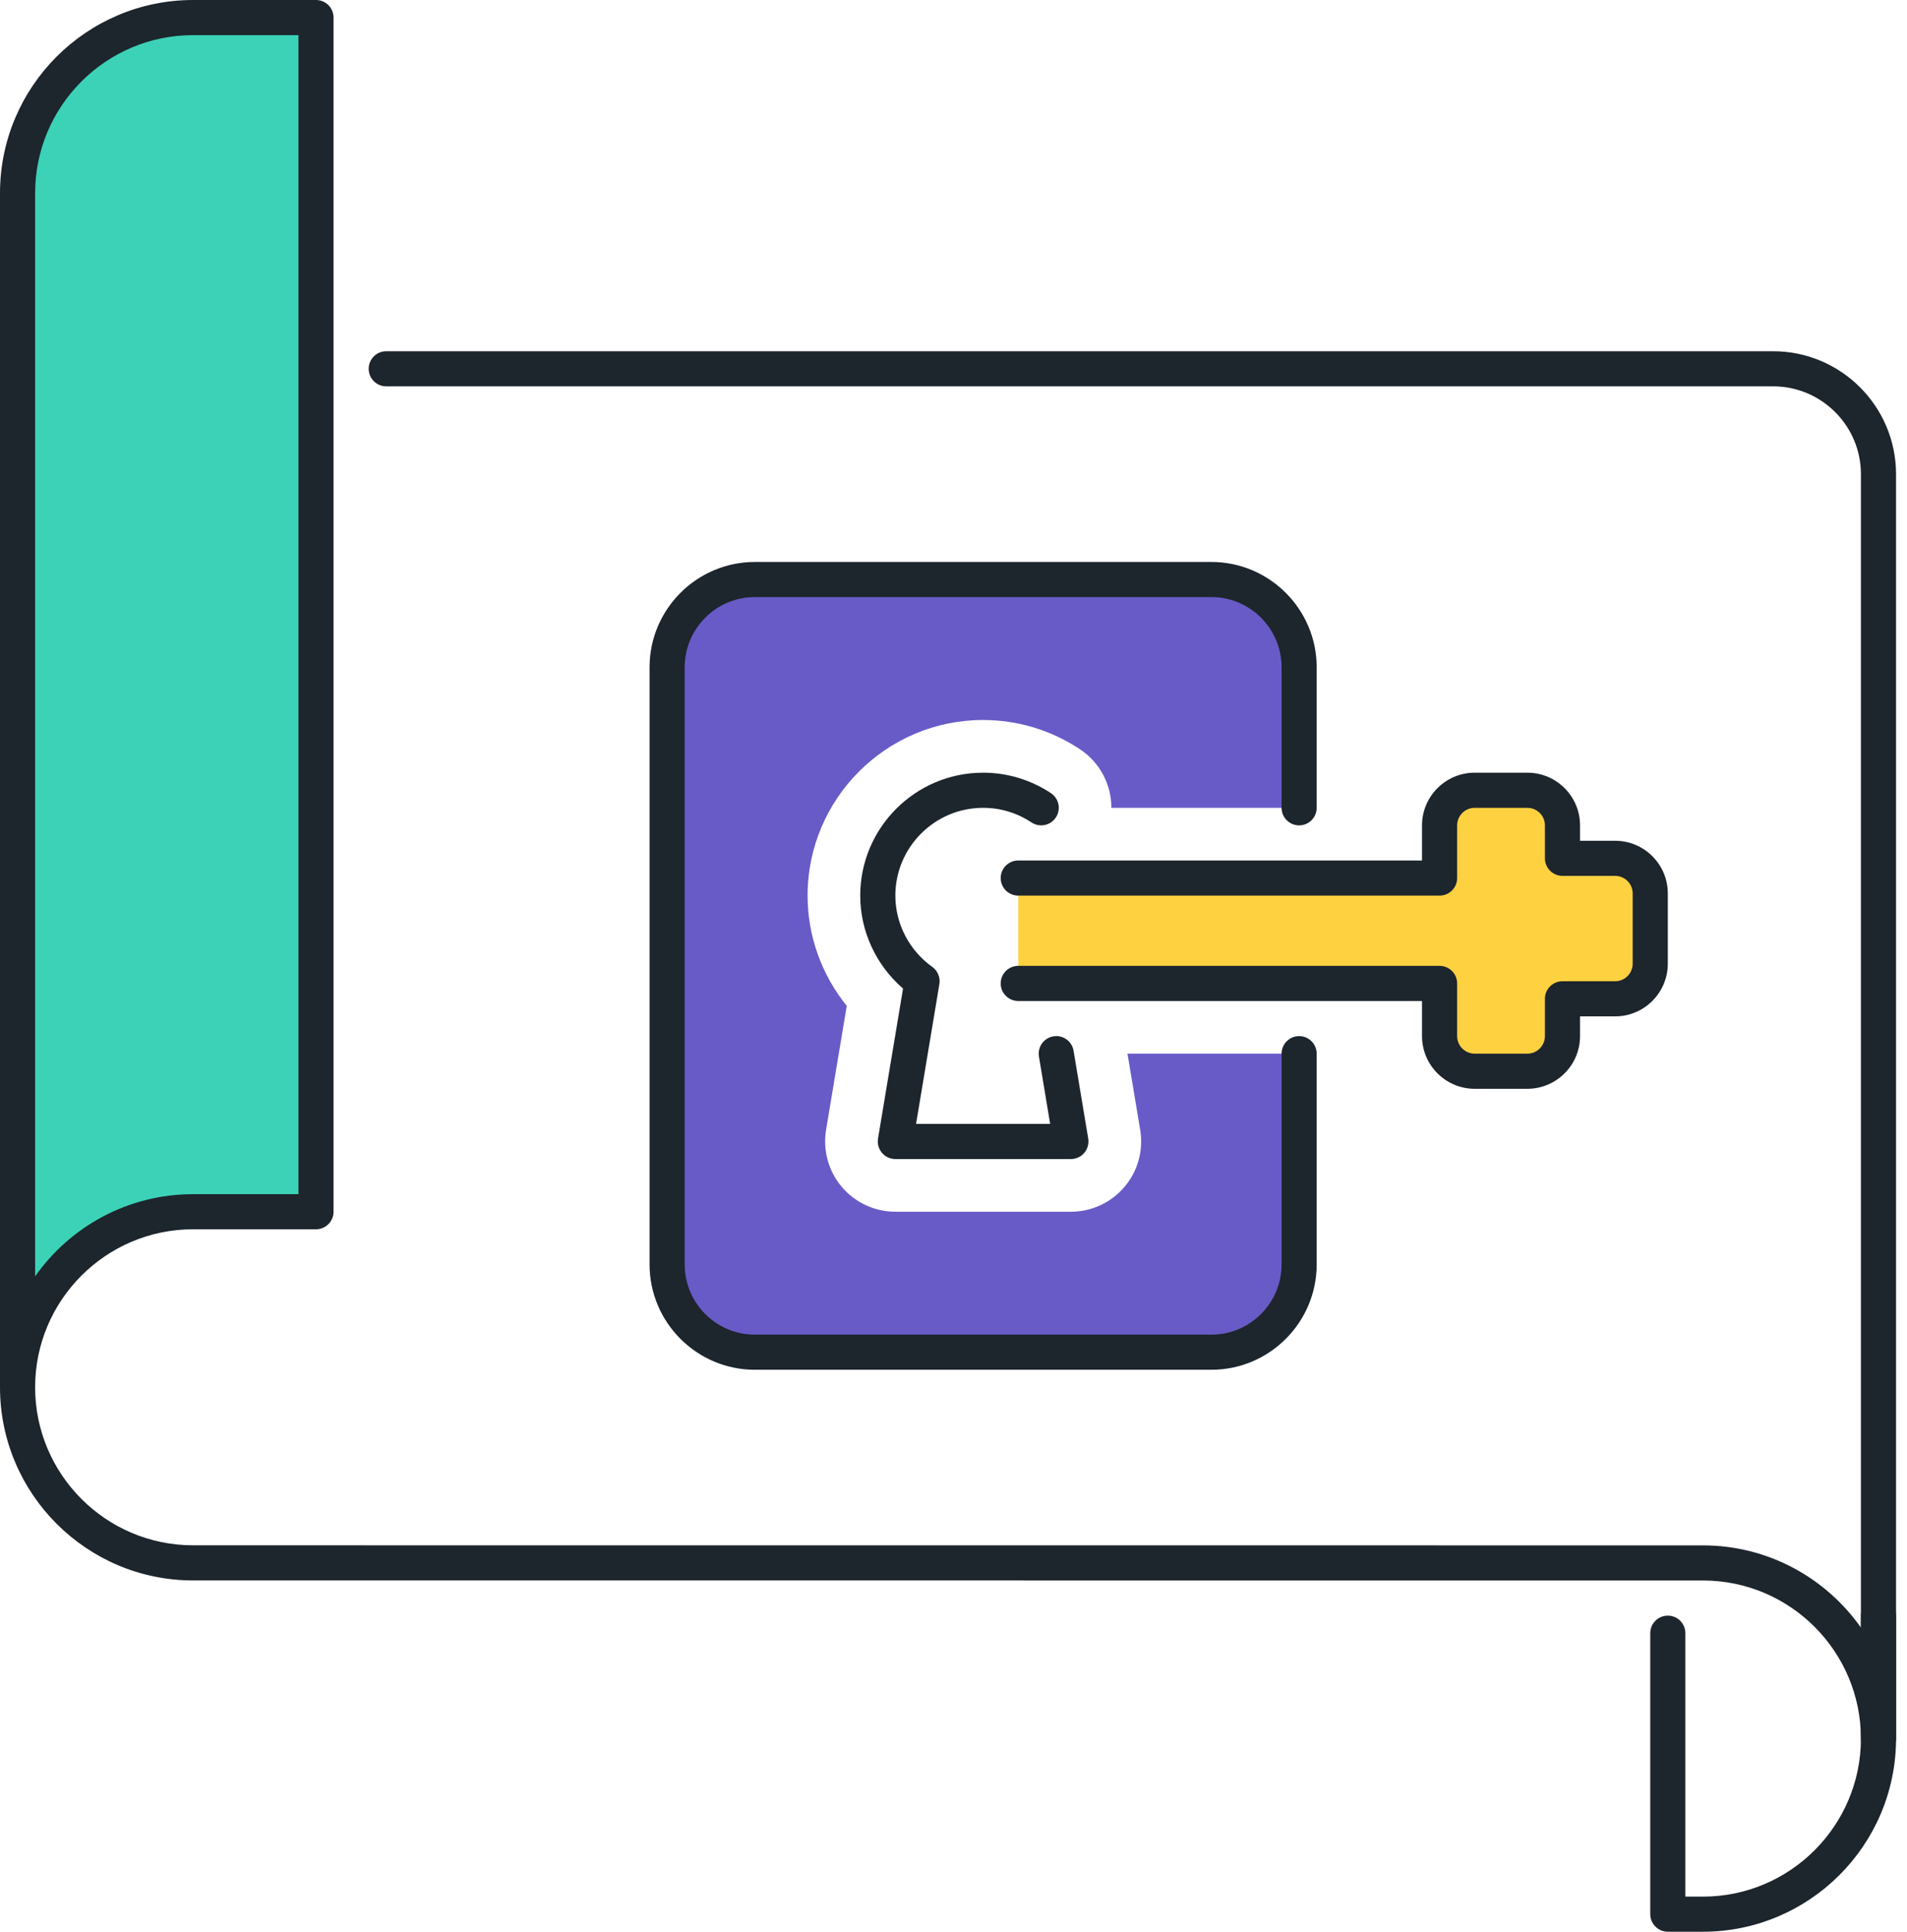
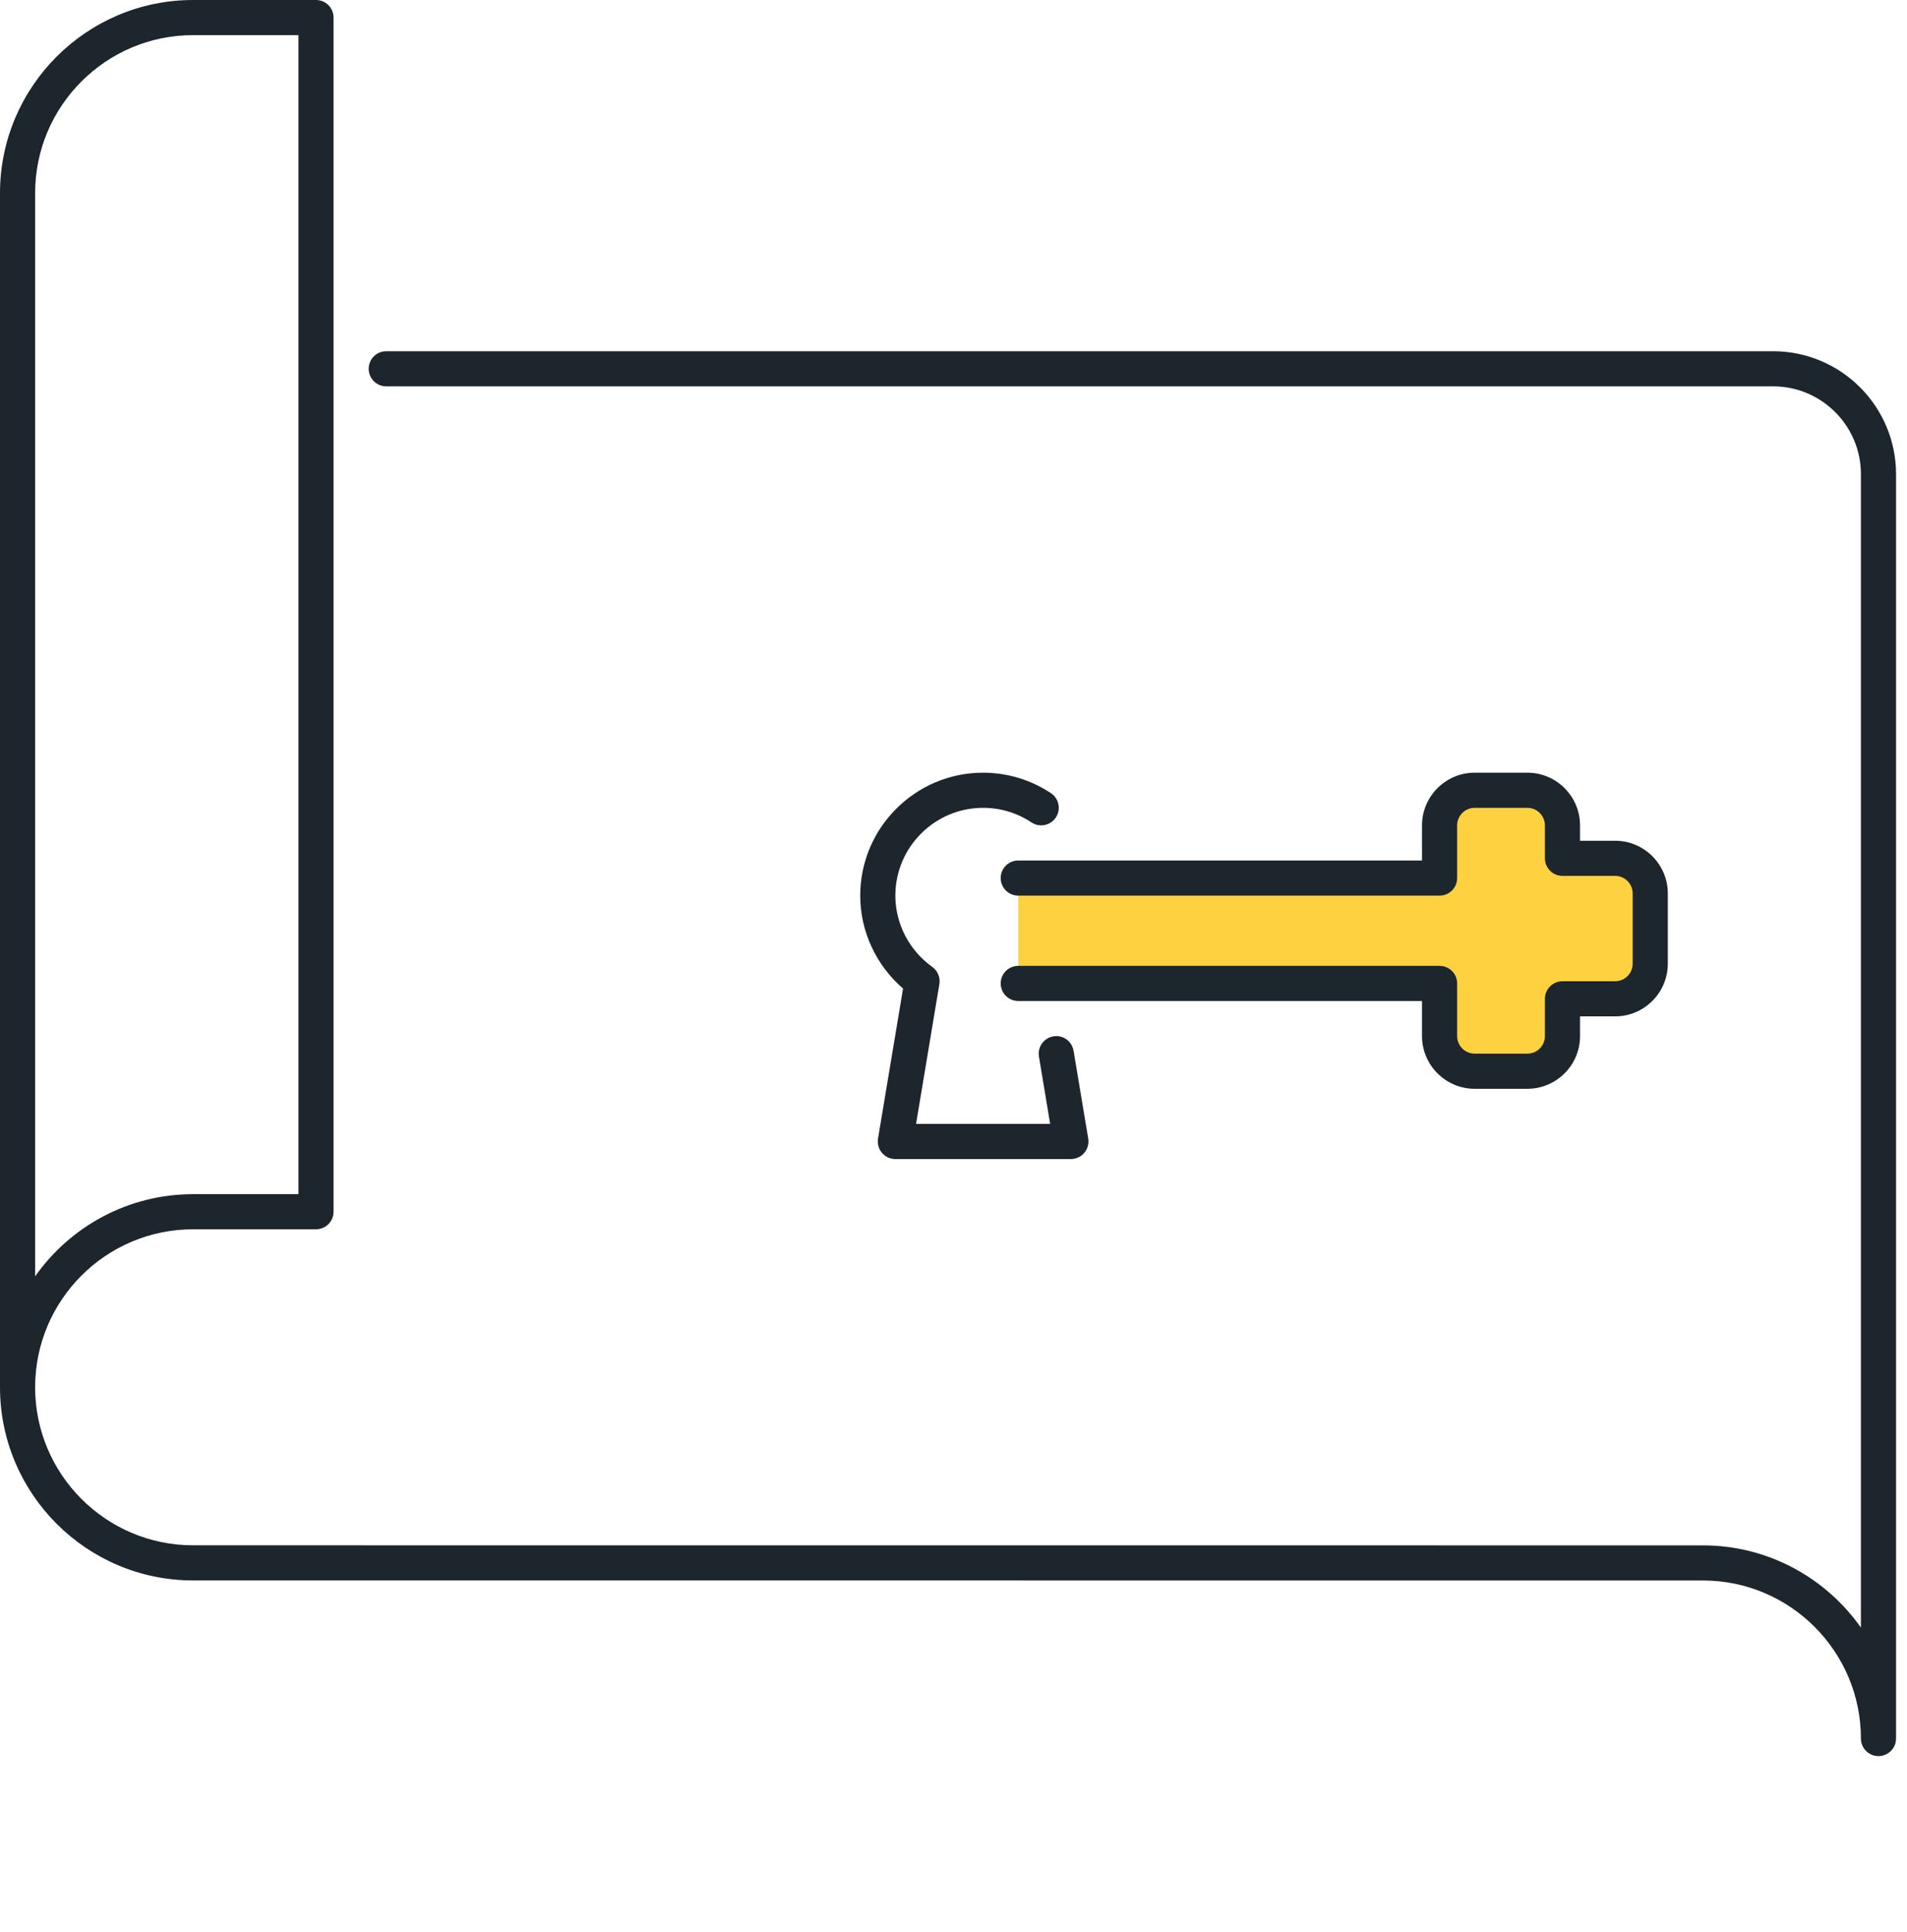
<svg xmlns="http://www.w3.org/2000/svg" width="79" height="80" viewBox="0 0 79 80" fill="none">
-   <path d="M1.091 5.184V53.594L7.273 49.927H13.091V0.783H4.727L1.091 5.184Z" fill="#3CD2B7" />
  <path d="M66.909 35.546H64.727V34.182C64.727 33.379 64.075 32.727 63.273 32.727H61.091C60.288 32.727 59.636 33.379 59.636 34.182V36.364H42.182V40.727H59.636V42.909C59.636 43.712 60.288 44.364 61.091 44.364H63.273C64.075 44.364 64.727 43.712 64.727 42.909V41.364H66.909C67.712 41.364 68.364 40.713 68.364 39.91V37.001C68.364 36.196 67.712 35.546 66.909 35.546Z" fill="#FED141" />
-   <path d="M70.546 80H69.091C68.69 80 68.364 79.674 68.364 79.273V67.636C68.364 67.235 68.69 66.909 69.091 66.909C69.492 66.909 69.818 67.235 69.818 67.636V78.546H70.546C74.154 78.546 77.091 75.609 77.091 72V66.909C77.091 66.508 77.417 66.182 77.818 66.182C78.219 66.182 78.546 66.508 78.546 66.909V72C78.546 76.412 74.956 80 70.546 80Z" fill="#1D252D" />
  <path d="M77.818 72.727C77.417 72.727 77.091 72.401 77.091 72C77.091 68.391 74.154 65.454 70.546 65.454L8 65.452C3.592 65.452 0.003 61.867 0 57.456C0 57.455 0 57.453 0 57.453V57.452V8C0 3.588 3.588 0 8 0H13.091C13.492 0 13.818 0.326 13.818 0.727V50.182C13.818 50.583 13.492 50.909 13.091 50.909H8C4.391 50.909 1.456 53.844 1.455 57.453C1.456 61.06 4.391 63.997 8 63.997L70.546 64C73.248 64 75.641 65.347 77.091 67.405V19.636C77.091 17.632 75.459 16 73.454 16H16C15.599 16 15.273 15.674 15.273 15.273C15.273 14.871 15.599 14.546 16 14.546H73.454C76.262 14.546 78.546 16.829 78.546 19.636V72C78.546 72.401 78.219 72.727 77.818 72.727ZM8 1.455C4.391 1.455 1.455 4.391 1.455 8V52.859C2.903 50.801 5.298 49.455 8 49.455H12.364V1.455H8Z" fill="#1D252D" />
  <path d="M63.273 45.091H61.091C59.888 45.091 58.909 44.112 58.909 42.909V41.455H42.182C41.781 41.455 41.455 41.129 41.455 40.727C41.455 40.326 41.781 40 42.182 40H59.636C60.038 40 60.364 40.326 60.364 40.727V42.909C60.364 43.31 60.69 43.636 61.091 43.636H63.273C63.674 43.636 64 43.31 64 42.909V41.364C64 40.963 64.326 40.637 64.727 40.637H66.909C67.31 40.637 67.636 40.311 67.636 39.91V37.001C67.636 36.599 67.31 36.273 66.909 36.273H64.727C64.326 36.273 64 35.947 64 35.546V34.182C64 33.781 63.674 33.455 63.273 33.455H61.091C60.69 33.455 60.364 33.781 60.364 34.182V36.364C60.364 36.765 60.038 37.091 59.636 37.091H42.182C41.781 37.091 41.455 36.765 41.455 36.364C41.455 35.962 41.781 35.636 42.182 35.636H58.909V34.182C58.909 32.979 59.888 32 61.091 32H63.273C64.476 32 65.455 32.979 65.455 34.182V34.819H66.909C68.112 34.819 69.091 35.798 69.091 37.001V39.91C69.091 41.113 68.112 42.092 66.909 42.092H65.455V42.909C65.455 44.112 64.476 45.091 63.273 45.091Z" fill="#1D252D" />
  <path d="M44.364 48H37.091C36.877 48 36.673 47.907 36.537 47.743C36.398 47.58 36.339 47.364 36.373 47.153L37.41 40.94C36.293 39.975 35.636 38.569 35.636 37.091C35.636 34.283 37.92 32 40.727 32C41.728 32 42.7 32.294 43.536 32.848C43.871 33.069 43.962 33.521 43.739 33.856C43.518 34.189 43.067 34.282 42.731 34.06C42.135 33.664 41.442 33.455 40.727 33.455C38.723 33.455 37.091 35.087 37.091 37.091C37.091 38.254 37.663 39.359 38.621 40.043C38.847 40.205 38.96 40.481 38.915 40.755L37.949 46.545H43.504L43.04 43.756C42.974 43.36 43.242 42.984 43.638 42.919C44.035 42.851 44.408 43.121 44.474 43.517L45.081 47.153C45.116 47.364 45.056 47.58 44.918 47.743C44.781 47.907 44.577 48 44.364 48Z" fill="#1D252D" />
-   <path d="M47.234 46.794C47.374 47.638 47.138 48.501 46.583 49.153C46.031 49.805 45.219 50.182 44.364 50.182H37.091C36.236 50.182 35.424 49.805 34.871 49.152C34.319 48.501 34.082 47.636 34.221 46.793L35.078 41.656C34.041 40.375 33.455 38.765 33.455 37.091C33.455 33.081 36.717 29.818 40.727 29.818C42.157 29.818 43.545 30.237 44.74 31.03C45.584 31.59 46.041 32.514 46.041 33.455H53.818V27.636C53.818 25.628 52.19 24 50.182 24H31.273C29.264 24 27.636 25.628 27.636 27.636V52.364C27.636 54.372 29.264 56 31.273 56H50.182C52.19 56 53.818 54.372 53.818 52.364V43.636H46.707L47.234 46.794Z" fill="#685BC7" />
-   <path d="M50.182 56.727H31.273C28.867 56.727 26.909 54.769 26.909 52.364V27.636C26.909 25.231 28.867 23.273 31.273 23.273H50.182C52.587 23.273 54.545 25.231 54.545 27.636V33.455C54.545 33.856 54.219 34.182 53.818 34.182C53.417 34.182 53.091 33.856 53.091 33.455V27.636C53.091 26.032 51.786 24.727 50.182 24.727H31.273C29.668 24.727 28.364 26.032 28.364 27.636V52.364C28.364 53.968 29.668 55.273 31.273 55.273H50.182C51.786 55.273 53.091 53.968 53.091 52.364V43.636C53.091 43.235 53.417 42.909 53.818 42.909C54.219 42.909 54.545 43.235 54.545 43.636V52.364C54.545 54.769 52.587 56.727 50.182 56.727Z" fill="#1D252D" />
</svg>